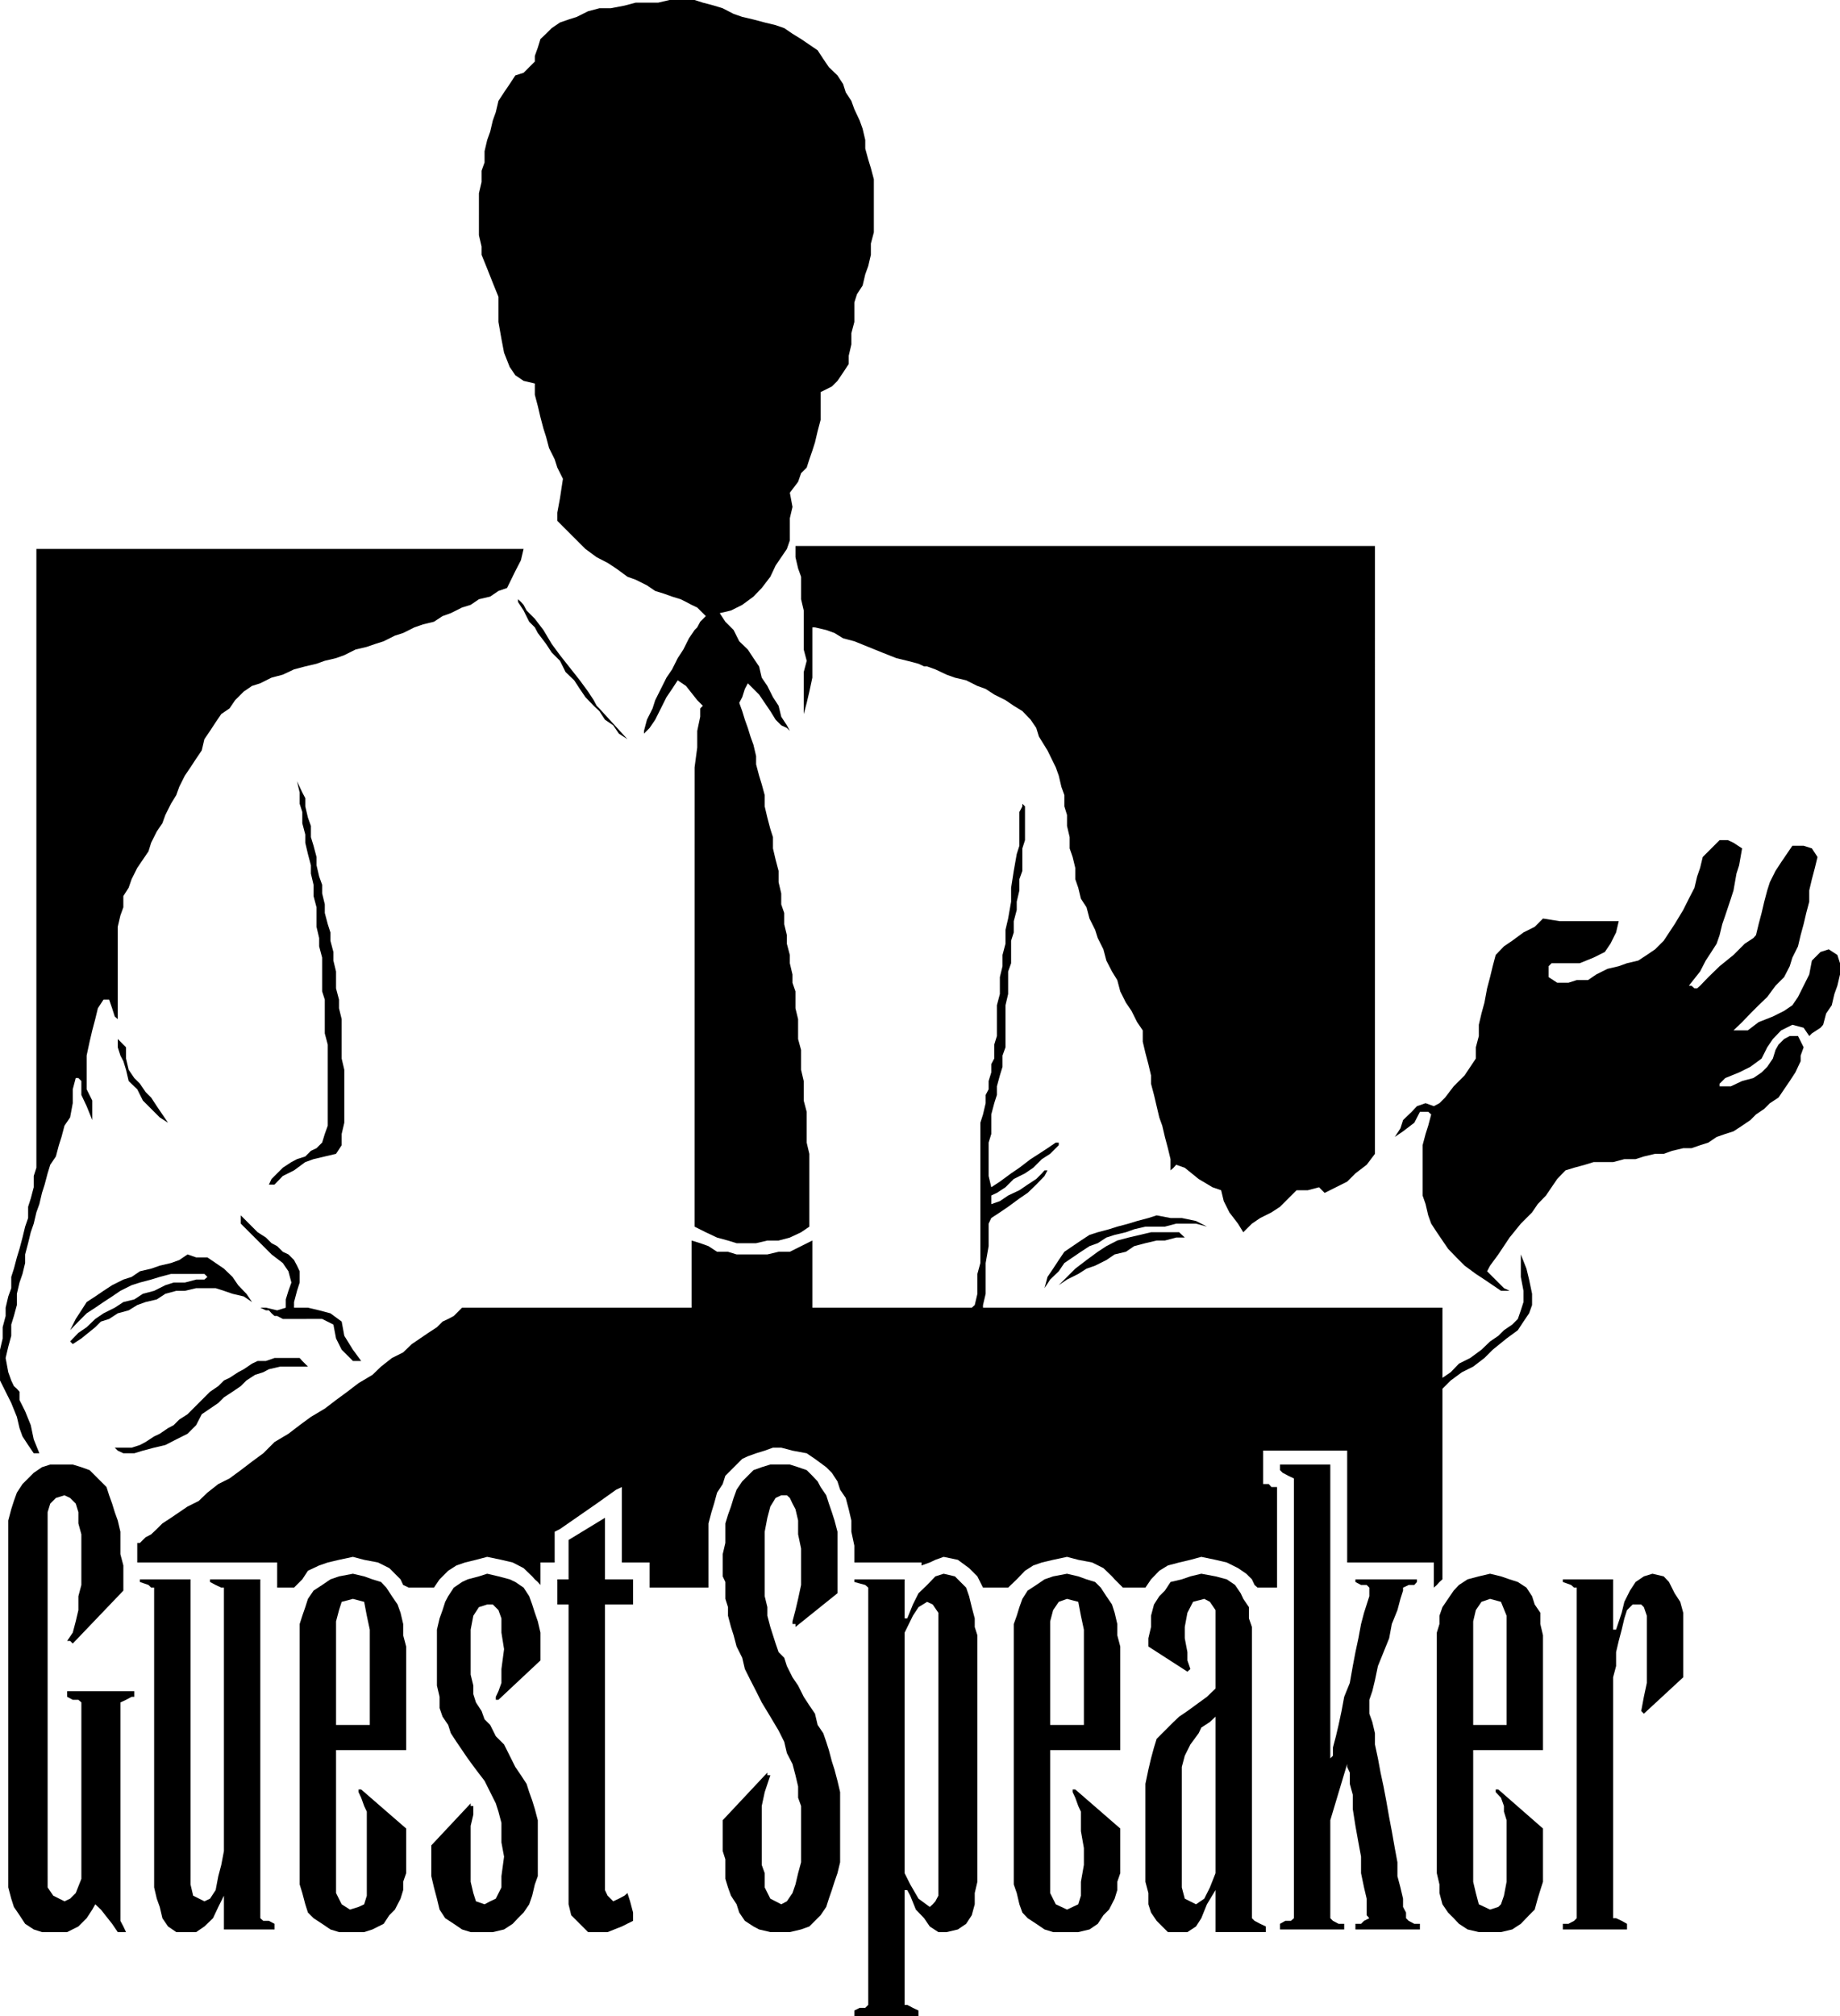
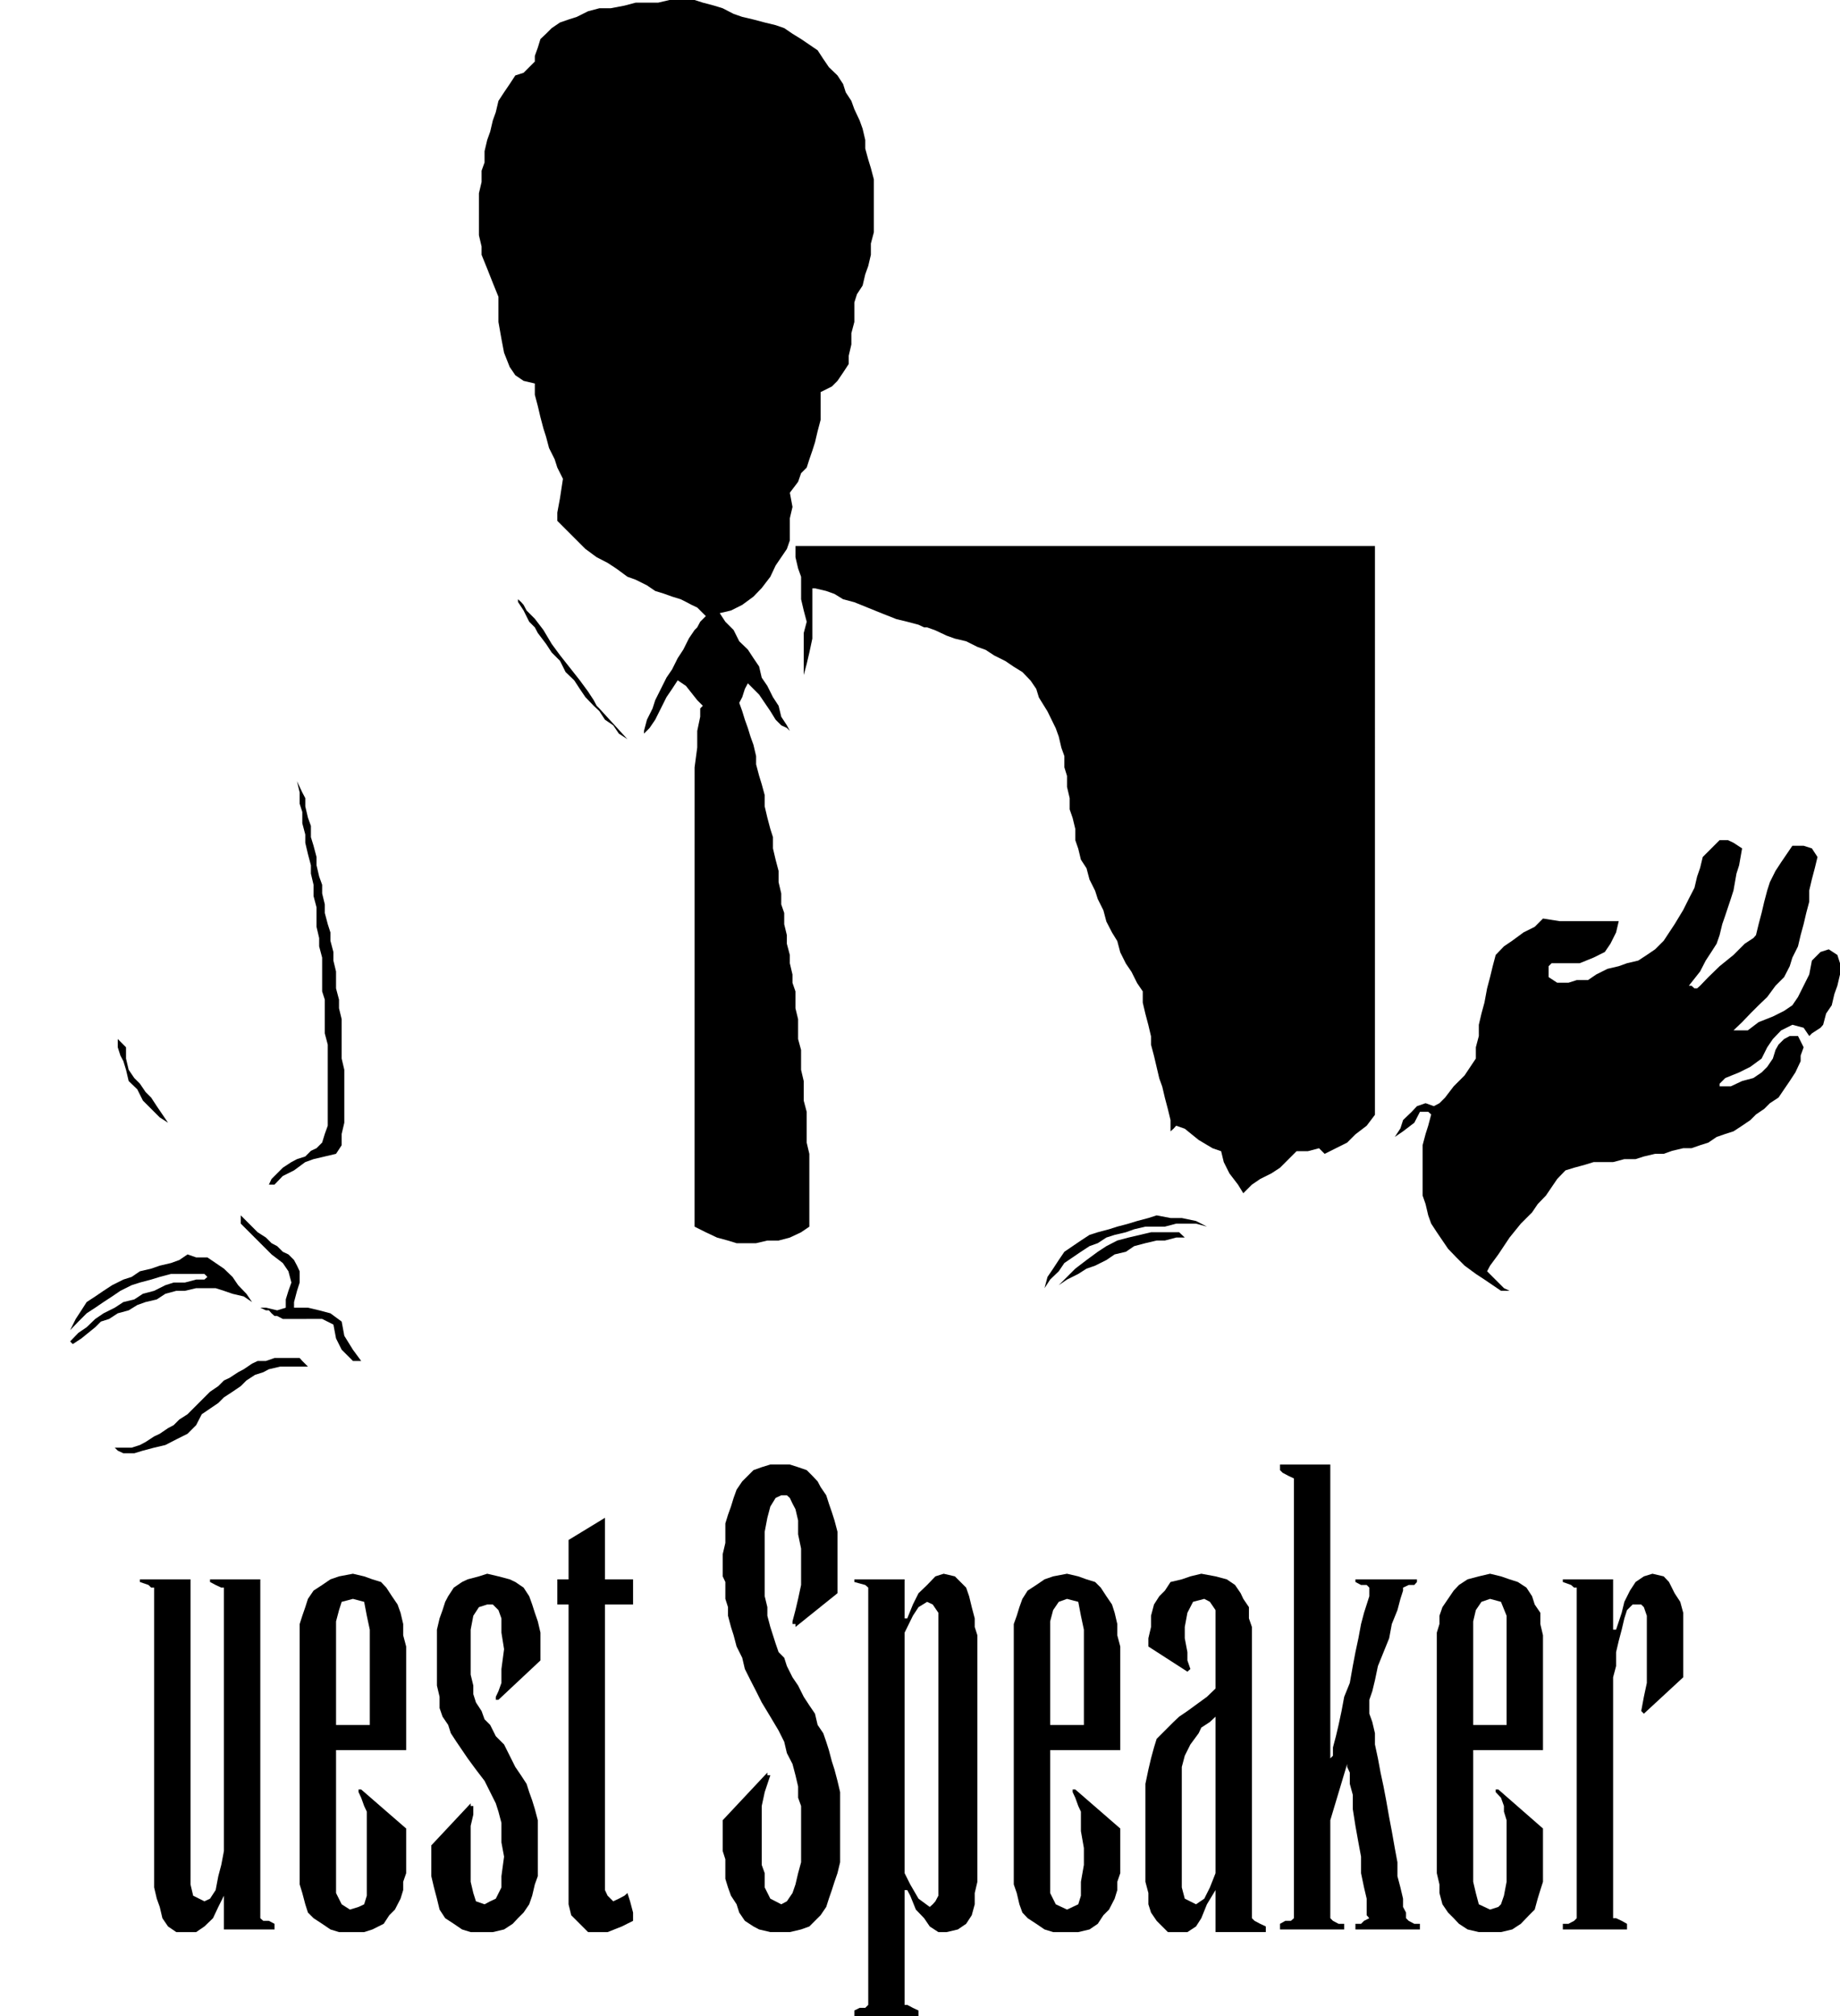
<svg xmlns="http://www.w3.org/2000/svg" width="210.255" height="230.287" fill-rule="evenodd" stroke-linecap="round" preserveAspectRatio="none" viewBox="0 0 5563 6093">
  <style>.pen1{stroke:none}.brush1{fill:#000}</style>
  <path d="m2312 68 33 8 26 9 25 17 26 16 25 17 25 17 17 26 17 25 26 25 17 26 8 25 17 26 9 25 16 34 9 25 8 34v26l9 33 8 26 9 34v160l-9 34v34l-8 34-9 25-8 34-17 26-8 25v59l-9 34v34l-8 34v25l-17 26-17 25-17 17-34 17v84l-9 34-8 34-8 25-9 26-8 25-17 17-9 26-25 33 8 43-8 34v67l-9 26-17 25-17 25-16 34-26 34-25 26-34 25-34 17-34 8 17 26 25 25 17 34 26 25 17 26 17 25 8 34 17 25 17 34 17 26 8 33 17 26 9 17-9-9-17-8-17-17-16-26-17-25-17-25-17-17-17-17-9 17-8 25-9 17 9 25 8 26 9 25 8 26 9 25 8 34v25l9 34 8 26 9 33v34l8 34 9 34 8 25v34l8 34 9 34v34l8 34v33l9 26v34l8 33v26l9 34v25l8 34v25l9 26v51l8 33v60l9 33v60l8 34v59l9 34v93l8 34v220l-25 17-34 16-34 9h-34l-34 8h-59l-26-8-33-9-34-16-34-17V2319l8-60v-50l9-43v-25l8-8-17-17-34-43-25-17-17 26-17 25-17 34-17 34-17 25-17 17v-8l9-34 17-34 8-25 17-34 17-34 17-25 17-34 17-26 17-34 17-25 8-8 9-17 17-17-9-9-8-8-9-9-17-8-17-9-16-8-26-8-25-9-26-8-25-17-34-17-25-9-34-25-26-17-33-17-34-25-26-26-34-34-25-25v-25l8-43 9-59-17-34-8-25-17-34-9-34-8-25-9-34-8-34-9-34v-34l-34-8-25-17-17-25-17-43-8-42-9-51v-76l-17-42-17-43-17-42v-25l-8-34V584l8-34v-34l9-25v-34l8-34 9-25 8-34 9-25 8-34 17-26 17-25 17-26 25-8 17-17 17-17v-17l9-25 8-26 17-16 17-17 25-17 26-9 25-8 34-17 34-9h34l42-8 34-9h68l34-8h76l25 8 34 9 26 8 33 17 26 9 34 8 34 9z" class="pen1 brush1" />
  <path d="m1897 2234-26-17-17-25-25-17-17-26-17-16-25-26-17-25-17-26-26-25-17-34-25-25-17-26-25-33-9-17-17-17-17-34-17-26v-8l9 8 8 9 9 17 25 25 26 34 25 42 25 34 34 43 26 33 25 34 17 26 9 17 8 8 85 93zm-974 178v25l8 34 9 25v34l8 26 9 34v25l8 34 9 25v26l8 33v26l9 34 8 25v25l9 34v26l8 33v51l9 34v26l8 33v119l8 34v160l-8 34v34l-17 26-34 8-34 8-25 9-34 25-34 17-25 26h-17l8-17 17-17 17-17 26-17 17-9 25-8 17-17 17-8 17-17 8-26 9-25v-245l-9-34v-102l-8-25v-102l-9-34v-25l-8-34v-59l-9-34v-34l-8-34v-25l-9-34-8-34v-25l-9-34v-34l-8-25v-34l-8-34 8 17 8 17 9 17zm4344 152-9 51-8 25-9 51-8 25-17 51-9 26-8 33-9 26-16 25-17 26-17 33-34 43h8l9 8h8l9-8 25-26 34-33 42-34 34-34 26-17 8-9 8-33 9-34 8-34 9-34 8-25 17-34 17-26 17-25 17-25h34l25 8 17 26-8 33-9 34-8 34v34l-9 34-8 34-9 33-8 34-17 34-8 26-17 33-26 26-25 34-26 25-25 25-25 26-26 25h43l33-25 43-17 34-17 25-17 17-25 17-34 17-34 8-42 26-26 25-8 26 17 8 25v34l-8 34-9 25-8 34-17 25-9 34-8 9-26 17-8 8-17-25-34-9-34 17-25 26-17 25-17 34-34 25-34 17-42 17-9 9-8 8v8h34l34-16 34-9 25-17 17-17 17-25 8-26 9-16 17-17 17-9h25l17 34-9 25v17l-16 34-17 26-17 25-17 25-26 17-17 17-25 17-17 17-25 17-26 17-25 8-26 9-25 17-25 8-26 9h-25l-34 8-25 9h-26l-34 8-25 8h-34l-34 9h-59l-26 8-33 9-26 8-25 26-17 25-17 25-25 26-17 25-26 26-8 8-34 42-34 51-25 34-9 17 17 17 34 34 17 8h-26l-25-17-25-17-26-17-34-25-25-25-25-26-17-25-17-25-17-26-9-25-8-34-9-26v-152l9-34 8-25 9-34-9-8h-25l-17 33-34 26-25 17 17-26 8-25 26-25 16-17 26-9 25 9 17-9 17-17 26-34 33-33 34-51v-34l9-34v-34l8-34 9-33 8-43 9-34 8-33 9-34 25-26 25-17 34-25 34-17 25-25 51 8h178l-8 34-17 34-17 25-34 17-42 17h-85l-9 9v33l26 17h34l25-8h34l25-17 34-17 34-8 25-9 34-8 26-17 25-17 26-26 33-50 26-43 17-34 17-33 8-34 9-26 8-33 26-26 25-25h25l17 8 26 17zM381 3165v34l8 34 17 25 17 17 17 25 17 17 17 26 17 25 17 25-25-16-26-26-25-25-17-34-26-25-8-34-8-26-9-17-8-25v-25l8 8 9 9 8 8zm508 770v17h42l34 8 34 9 34 25 8 43 26 42 25 34h-25l-17-17-17-17-17-34-8-42-34-17H855l-17-9h-8l-9-8-8-9h-9l-17-8h17l34 8 26-8v-25l8-26 9-25-9-34-17-25-34-26-34-34-25-25-34-34v-25l17 17 17 17 17 17 25 16 17 17 17 9 17 17 17 8 17 17 9 17 8 17v34l-8 25-9 34zm2760-228-33-9h-60l-34 9h-59l-34 8-25 9-34 8-25 8-26 17-25 9-26 17-25 17-25 17-17 25-26 25-17 26 9-34 17-25 17-26 17-25 25-17 25-17 26-17 25-8 34-9 25-8 34-9 26-8 34-9 25-8 42 8h34l43 9 33 17z" class="pen1 brush1" />
-   <path d="M3556 3724h9l17 16h8-34l-34 9h-25l-34 8-34 9-25 17-34 8-25 17-34 17-26 9-25 16-34 17-25 17 25-25 25-25 34-26 34-25 26-17 33-17 34-9 34-8 34-8h76zM762 3935l-25-17-34-8-26-9-25-8h-59l-34 8h-26l-33 9-26 17-34 8-25 9-26 16-33 9-26 17-25 8-17 17-42 34-26 17-8-8 25-26 25-17 26-25 25-17 34-17 26-17 33-8 26-17 34-9 34-17 25-8h34l34-9h25l9-8-9-9H517l-34 9-26 8-34 9-25 8-34 17-25 17-26 17-25 17-26 17-25 25-25 26 17-34 17-26 16-25 26-17 25-17 26-17 34-17 25-8 25-17 34-8 26-9 34-8 25-9 25-17 26 9h34l25 17 25 17 26 25 17 25 25 26 17 25zm169 195h-84l-34 8-17 9-25 8-26 17-17 17-25 17-26 17-17 17-25 17-25 17-17 33-26 26-34 17-33 17-34 8-34 9-26 8h-33l-17-8-9-9h51l25-8 17-9 26-17 17-8 25-17 17-9 17-17 25-16 17-17 17-17 17-17 17-17 25-17 17-17 17-8 26-17 17-9 25-17 17-8h25l26-9h76l8 9 17 17zm1474-2480v34l8 34 9 25v68l8 34v118l9 34-9 34v127l9-34 8-34 9-42v-152h8l34 8 25 9 26 16 34 9 42 17 42 17 43 17 33 8 34 9 17 8h9l25 9 34 16 25 9 34 8 34 17 25 9 26 17 34 17 25 17 26 16 25 26 17 25 8 26 26 42 25 51 9 25 8 34 9 25v34l8 26v33l8 34v34l9 26 8 33v34l9 26 8 33 17 26 9 34 17 34 8 25 17 34 9 34 17 33 16 26 9 34 17 34 17 25 17 34 17 25v34l8 34 9 34 8 34v25l9 34 8 34 8 34 9 25 8 34 9 34 8 33v34l9-8 8-9 26 9 42 34 42 25 26 9 8 33 17 34 26 34 16 26 26-26 25-17 34-17 26-17 25-25 25-25h34l34-9 17 17 34-17 34-17 25-25 34-26 25-33V1650H2405z" class="pen1 brush1" />
-   <path d="m59 4316 9 25 17 26 17 25h17l-17-42-9-43-17-42-17-34v-25l-8-9-9-8-8-17-9-25-8-43 8-34 9-33v-34l8-26 9-33v-34l8-34 9-26 8-33v-26l9-34 8-33 9-26 8-34 9-25 8-34 8-25 9-34 8-26 17-25 9-34 8-25 9-34 17-25 8-43v-42l9-34h8l9 9v42l16 34 17 42v-59l-17-34v-102l9-42 8-34 9-34 8-33 17-26h17l9 26 8 25 9 8v-279l8-34 9-25v-34l16-25 9-26 17-34 17-25 17-25 8-26 17-34 17-25 9-25 17-34 16-26 9-25 17-34 17-25 17-26 17-25 8-34 17-25 17-26 17-25 25-17 17-25 26-26 25-17 25-8 34-17 34-9 34-16 34-9 34-8 25-9 34-8 25-9 34-17 34-8 26-9 25-8 34-17 25-8 34-17 26-9 33-8 26-17 25-9 34-17 26-8 25-17 34-8 25-17 26-9 25-51 17-33 8-34H110v1870l-8 25v34l-9 34-8 25v34l-9 26-8 33-9 34-8 26-9 34-8 25v34l-9 25-8 34v25l-9 34v34l-8 34v93l17 34 17 34 17 42 8 34zm3167 389 34 9 42 8 34 17 26 25 8 9 17 17 8 8h68l17-25 25-26 26-16 34-9 34-8 33-9 43 9 34 8 34 17 25 17 17 17 8 17 9 8h59v-304h-17l-8-9h-17v-101h254v338h262v76l9-8 8-9 9-8v-576l25-25 34-25 34-17 34-26 25-25 42-34 34-25 17-26 17-25 9-25v-34l-9-43-8-33-17-43v68l8 42v34l-8 25-9 26-17 17-25 17-17 17-25 17-26 25-34 25-34 17-25 26-25 17v-212H2972v-8l8-34v-93l9-51v-68l8-17 26-17 25-17 34-25 25-17 26-25 25-26 9-17h-9l-8 9-17 17-26 17-25 17-34 16-25 17-26 9v-26l17-8 26-17 25-25 34-17 25-17 26-26 25-16 17-17 9-9v-8h-9l-25 17-26 17-25 16-34 26-25 17-34 25-26 17-8-34v-101l8-26v-59l9-34 8-25v-26l9-33 8-26v-34l9-25v-127l8-34v-68l9-25v-68l8-25v-34l9-34v-25l8-34v-34l9-25v-68l8-25v-102l-8-8v8l-9 17v102l-8 25-9 51-8 51v42l-9 51-8 34v42l-9 34v34l-8 33v51l-9 34v93l-8 26v42l-9 17v25l-8 26v25l-9 17v25l-8 34-8 25v424l-9 33v60l-8 34-9 8h-482v-203l-34 17-34 17h-34l-34 8h-93l-26-8h-33l-26-17-25-9-26-8v203h-694l-8 8-9 9-8 8-17 9-17 8-17 17-26 17-25 17-25 17-26 25-34 17-33 26-26 25-42 25-34 26-34 25-34 26-42 25-34 25-34 26-42 25-34 34-34 25-34 26-34 25-34 17-33 26-26 25-34 17-25 17-25 17-26 17-17 17-17 16-17 9-8 8-9 9h-8v59h423v76h51l25-25 17-26 34-16 26-9 34-8 42-9 34 9 42 8 34 17 25 25 9 9 8 17 17 8h76l17-25 26-26 25-16 26-9 33-8 34-9 43 9 34 8 33 17 26 25 8 9 9 8 8 9v-68h43v-93l16-8 111-77 59-42 17-8v228h84v76h178v-194l9-34 8-26 9-33 17-26 8-25 17-17 17-17 17-17 17-8 25-9 26-8 25-9h25l34 9 43 8 25 17 34 25 17 17 17 26 8 25 17 25 9 34 8 34v34l9 42v51h203v9l25-9 17-8 25-9 43 9 34 25 25 25 17 34h76l26-25 25-26 25-16 26-9 34-8 42-9zM144 5670v34l17 25 34 17 17-8 17-17 17-43v-533l-9-8h-17l-17-9v-17h203v17h-8l-17 9-17 8v660l9 17 8 17h-25l-17-25-34-43-17-16-9 16-17 26-25 25-34 17h-76l-25-8-26-17-17-26-17-25-8-25-9-34V4595l9-34 8-25 9-25 17-26 17-17 17-17 25-17 25-8h68l26 8 25 9 17 17 17 17 17 17 8 25 9 25 8 26 9 25 8 34v68l9 34v76l-153 160-8-8h-9l17-25 9-34 8-34v-42l9-34v-153l-9-33v-34l-8-26-17-17-17-8-26 8-17 17-8 26v1100z" class="pen1 brush1" />
+   <path d="M3556 3724h9l17 16h8-34l-34 9h-25l-34 8-34 9-25 17-34 8-25 17-34 17-26 9-25 16-34 17-25 17 25-25 25-25 34-26 34-25 26-17 33-17 34-9 34-8 34-8h76zM762 3935l-25-17-34-8-26-9-25-8h-59l-34 8h-26l-33 9-26 17-34 8-25 9-26 16-33 9-26 17-25 8-17 17-42 34-26 17-8-8 25-26 25-17 26-25 25-17 34-17 26-17 33-8 26-17 34-9 34-17 25-8h34l34-9h25l9-8-9-9H517l-34 9-26 8-34 9-25 8-34 17-25 17-26 17-25 17-26 17-25 25-25 26 17-34 17-26 16-25 26-17 25-17 26-17 34-17 25-8 25-17 34-8 26-9 34-8 25-9 25-17 26 9h34l25 17 25 17 26 25 17 25 25 26 17 25zm169 195h-84l-34 8-17 9-25 8-26 17-17 17-25 17-26 17-17 17-25 17-25 17-17 33-26 26-34 17-33 17-34 8-34 9-26 8h-33l-17-8-9-9h51l25-8 17-9 26-17 17-8 25-17 17-9 17-17 25-16 17-17 17-17 17-17 17-17 25-17 17-17 17-8 26-17 17-9 25-17 17-8h25l26-9h76l8 9 17 17zm1474-2480v34l8 34 9 25v68l8 34l9 34-9 34v127l9-34 8-34 9-42v-152h8l34 8 25 9 26 16 34 9 42 17 42 17 43 17 33 8 34 9 17 8h9l25 9 34 16 25 9 34 8 34 17 25 9 26 17 34 17 25 17 26 16 25 26 17 25 8 26 26 42 25 51 9 25 8 34 9 25v34l8 26v33l8 34v34l9 26 8 33v34l9 26 8 33 17 26 9 34 17 34 8 25 17 34 9 34 17 33 16 26 9 34 17 34 17 25 17 34 17 25v34l8 34 9 34 8 34v25l9 34 8 34 8 34 9 25 8 34 9 34 8 33v34l9-8 8-9 26 9 42 34 42 25 26 9 8 33 17 34 26 34 16 26 26-26 25-17 34-17 26-17 25-25 25-25h34l34-9 17 17 34-17 34-17 25-25 34-26 25-33V1650H2405z" class="pen1 brush1" />
  <path d="M576 5670v25l8 34 34 17 17-8 17-26 8-42 9-34 8-42v-796h-8l-17-8-17-9v-8h152v1024l9 8h17l17 9v17H677v-102l-17 34-16 34-26 25-25 17h-60l-25-17-17-25-8-34-9-25-8-34v-906h-9l-8-8-26-9v-8h153v897zm652-9-9 26v25l-8 26-17 33-17 17-17 26-34 17-25 8h-76l-26-8-25-17-26-17-17-17-8-25-9-34-8-26v-787l8-25 9-26 8-25 17-25 26-17 25-17 26-9 42-8 34 8 25 9 26 8 16 17 17 26 17 25 9 25 8 34v34l9 34v313h-212v432l17 34 25 16 26-8 17-8 8-26v-254l-8-17-9-25-8-17v-8h8l136 118v135zm-110-448v-288l-9-42-8-42-34-9-34 9-8 25-9 34v313h102zm516-195-127 119h-8v-9l8-17 9-25v-42l8-60-8-50v-43l-9-25-17-17h-17l-25 8-17 26-8 42v136l8 33v26l8 25 17 26 9 25 17 17 17 34 25 25 17 34 17 34 17 25 17 26 8 25 9 25 8 26 9 34v169l-9 25-8 34-9 26-17 25-17 17-16 17-26 17-34 8h-67l-26-8-25-17-26-17-17-26-8-33-9-34-8-34v-93l119-127v8h8v26l-8 34v169l8 34 8 25 26 9 17-9 17-8 17-34v-34l8-59-8-43v-59l-9-34-8-25-17-34-17-34-26-34-25-34-17-25-17-25-17-26-8-25-17-25-9-26v-34l-8-34v-169l8-34 9-25 8-25 9-17 17-26 25-17 17-8 34-9 25-8 34 8 34 9 17 8 25 17 17 26 9 25 8 25 9 26 8 34v84zm51-169v-76h34v-119l110-67v186h85v76h-85v863l8 17 9 9 8 8 17-8 17-9 9-8 8 25 9 34v25l-34 17-43 17h-59l-25-25-26-26-8-33v-906h-34zm635 508v8h9l-17 51-9 42v178l9 25v43l17 34 33 17 17-9 17-25 9-26 8-34 9-33v-170l-9-25v-34l-8-34-9-34-17-33-8-34-17-34-25-42-26-43-17-34-17-33-17-34-8-34-17-34-9-34-8-25-9-34v-26l-8-25v-51l-8-17v-67l8-34v-59l8-26 9-25 8-26 9-25 17-25 17-17 17-17 25-9 26-8h59l25 8 26 9 17 17 16 17 9 17 17 25 8 25 9 26 8 25 9 34v186l-127 102v-9h-9v-8l9-34 8-34 9-42v-110l-9-43v-42l-8-34-9-17-8-17-9-8h-17l-17 8-16 26-9 34-8 42v195l8 33v26l9 34 8 25 8 25 9 26 17 17 8 25 17 34 17 25 17 34 17 26 17 25 8 34 17 25 9 26 8 25 9 34 8 25 9 34 8 34v212l-8 33-9 26-8 25-9 26-8 25-17 25-17 17-17 17-25 9-34 8h-59l-34-8-17-9-26-17-17-25-8-25-17-26-9-25-8-26v-59l-8-25v-93l135-144zm263 719 16-8h17l9-9V4798l-9-8-33-9v-8h152v118h8l17-42 17-34 26-25 25-26 25-8 34 8 17 17 17 17 9 26 8 33 9 34v26l8 25v745l-8 34v34l-9 33-17 26-25 17-34 8h-25l-26-17-17-25-25-26-17-42-9-17h-8v347h8l17 9 17 8v17h-194v-17zm152-415 17 34 25 43 34 25 9-8 8-9 9-17v-855l-17-25-17-8-26 16-17 26-25 51v727zm652 0-9 26v25l-8 26-17 33-17 17-17 26-25 17-34 8h-76l-26-8-25-17-26-17-16-17-9-25-8-34-9-26v-787l9-25 8-26 9-25 16-25 26-17 25-17 26-9 42-8 34 8 25 9 26 8 17 17 17 26 17 25 8 25 8 34v34l9 34v313h-212v432l17 34 34 16 17-8 17-8 8-26v-42l9-51v-51l-9-51v-59l-8-17-9-25-8-17v-8h8l136 118v135zm-110-448v-288l-9-42-8-42-34-9-25 9-17 25-9 34v313h102zm398 499-26 43-17 42-16 25-26 17h-59l-17-17-17-17-17-25-8-25v-34l-9-34v-296l9-43 8-34 9-33 8-26 17-17 17-17 17-17 17-16 25-17 59-43 26-25v-237l-17-25-17-9-34 9-17 33-8 43v34l8 42v25l9 26-9 8-118-76v-25l8-34v-34l9-34 16-25 17-17 17-26 34-8 26-9 33-8 43 8 34 9 25 17 17 25 8 17 17 25v34l9 26v880l8 8 17 9 17 8v17h-152v-127zm0-524-17 16-26 17-8 17-25 34-17 34-9 34v364l9 34 34 17 25-17 17-34 17-43v-473zm347 313v296l8 8 17 9h17v17h-194v-17l16-9h17l9-8V4468l-17-8-17-9-8-8v-17h152v897-9l8-8v-25l9-34 8-34 9-42 8-43 17-42 9-51 8-42 9-42 8-43 9-34 8-25 8-25v-26l-8-8h-17l-17-9v-8h186v8l-8 9h-17l-17 8v9l-8 25-9 34-17 42-8 43-17 42-17 42-9 43-8 33-9 26v42l9 25 8 34v34l9 42 8 43 9 42 8 42 9 51 8 42 9 51 8 43v42l9 34 8 34v25l9 17v17l8 8 17 9h17v17h-195v-17h17l9-9 16-8-8-9v-50l-8-34-9-43v-50l-8-43-9-50-8-51v-43l-9-33v-34l-8-17v-9l-51 170zm643 160v26l-8 25-8 26-9 33-17 17-25 26-26 17-34 8h-67l-34-8-26-17-16-17-17-17-17-25-9-34v-26l-8-34v-727l8-26v-25l9-26 17-25 17-25 16-17 26-17 34-9 34-8 33 8 26 9 25 8 26 17 17 26 8 25 17 25v34l8 34v347h-211v398l8 34 9 34 34 16 25-8 8-8 9-26 8-42v-186l-8-26v-17l-9-25-16-17v-8h8l135 118v135zm-110-448v-330l-17-42-33-9-26 9-17 25-8 34v313h101zm212-415h-8l-9-8-25-9v-8h152v152h9l17-51 8-33 17-34 17-26 25-17 26-8 34 8 16 17 17 34 17 26 9 33v195l-119 110-8-8 8-43 9-42v-203l-9-26-8-8h-26l-17 17-8 25-8 34-9 34-8 34v42l-9 34v728h9l17 8 16 9v17h-194v-17h17l17-9 8-8v-999z" class="pen1 brush1" />
</svg>